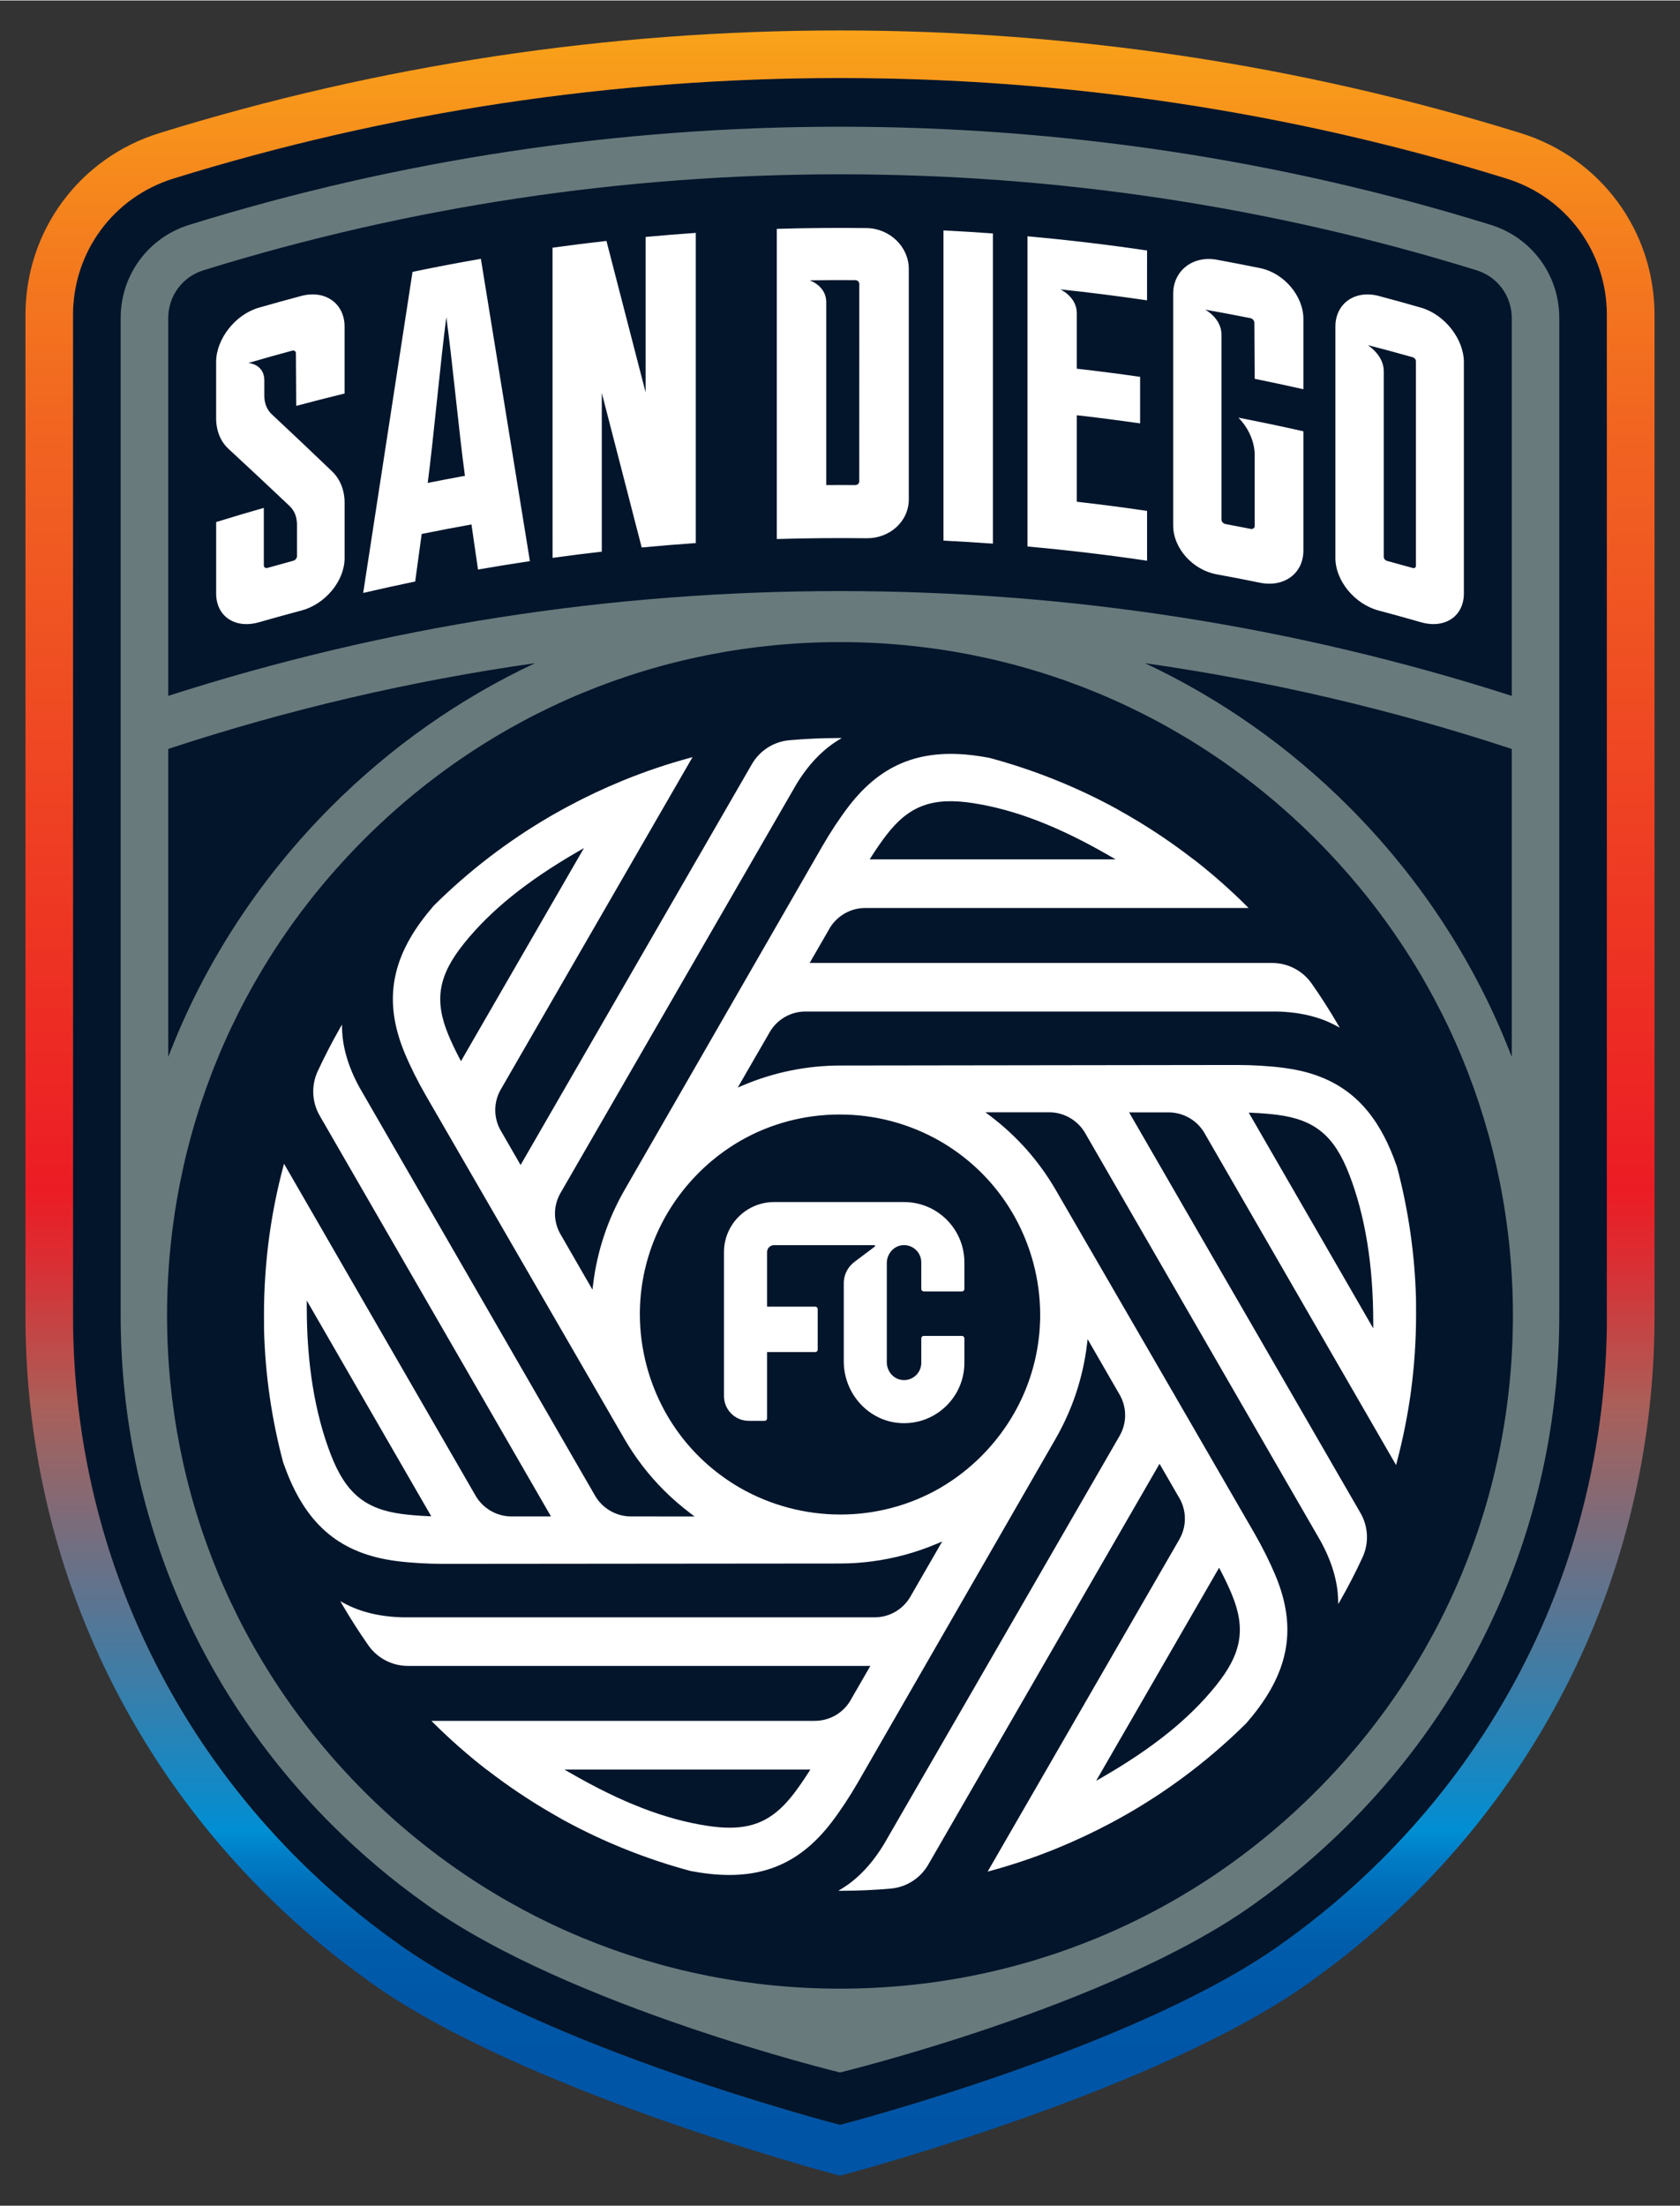
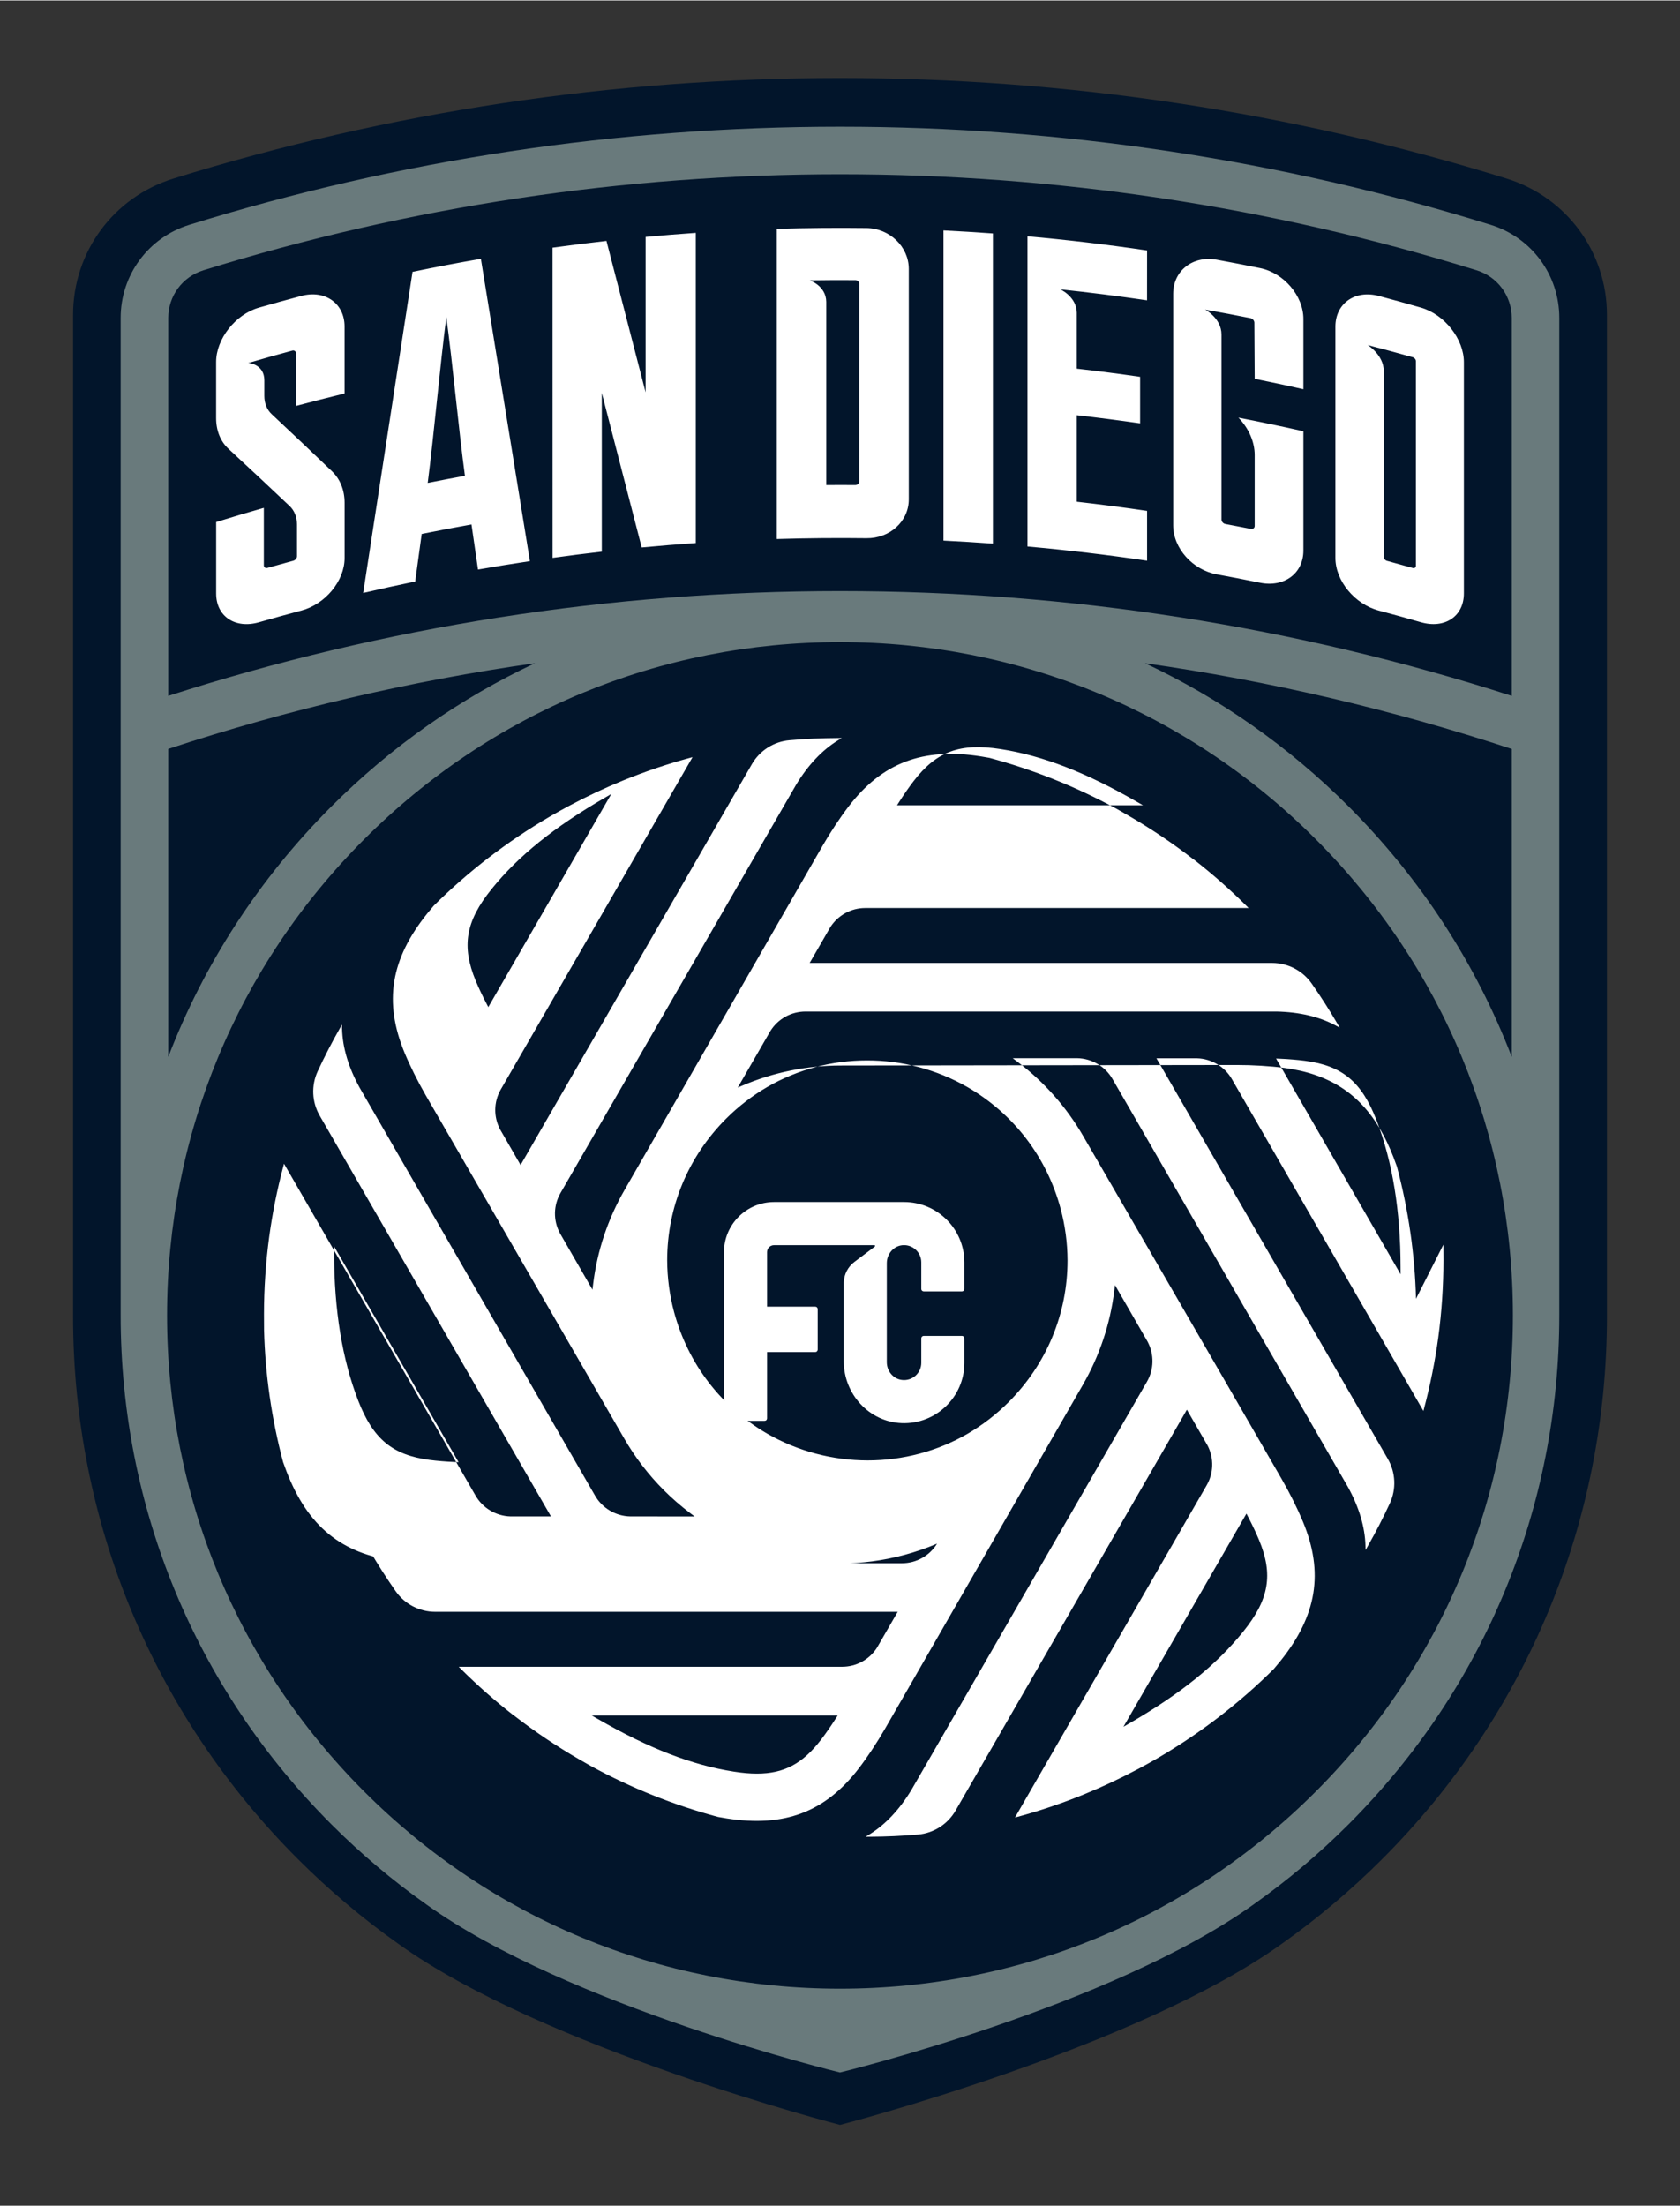
<svg xmlns="http://www.w3.org/2000/svg" height="362.284" viewBox="0 0 467.72 613.62" width="276.026">
  <rect x="0" y="0" width="467.72" height="613.62" fill="#333333" stroke="none" />
  <linearGradient id="a" gradientUnits="userSpaceOnUse" x1="233.858" x2="233.858" y1="4.241" y2="598.777">
    <stop offset="0" stop-color="#f9a51a" />
    <stop offset=".006" stop-color="#f9a31a" />
    <stop offset=".113" stop-color="#f47b1e" />
    <stop offset=".198" stop-color="#f16321" />
    <stop offset=".25" stop-color="#f05a22" />
    <stop offset=".55" stop-color="#ec1c24" />
    <stop offset=".583" stop-color="#da2e33" />
    <stop offset=".649" stop-color="#ab5e58" />
    <stop offset=".65" stop-color="#aa5f59" />
    <stop offset=".833" stop-color="#0f8ac8" />
    <stop offset=".85" stop-color="#008ed3" />
    <stop offset=".863" stop-color="#007bc4" />
    <stop offset=".881" stop-color="#006ab6" />
    <stop offset=".902" stop-color="#005dac" />
    <stop offset=".932" stop-color="#0056a7" />
    <stop offset="1" stop-color="#0054a5" />
  </linearGradient>
  <path d="m447.38 366.12v-278.61c0-17.52-11.24-32.77-27.96-37.96-59.87-18.56-122.3-27.97-185.56-27.97s-125.69 9.41-185.56 27.97c-16.73 5.18-27.96 20.44-27.96 37.96v278.61c0 57.03 22.21 110.66 62.54 150.99 8.67 8.67 18.09 16.62 28.02 23.64 40.56 29.1 122.97 50.39 122.97 50.39s82.41-21.29 122.97-50.39c9.93-7.02 19.36-14.98 28.02-23.64 40.31-40.33 62.52-93.95 62.52-150.99z" fill="#02152b" />
-   <path d="m423.34 36.9c-61.13-18.95-124.89-28.56-189.48-28.56-64.6 0-128.35 9.61-189.49 28.57-22.3 6.9-37.28 27.24-37.28 50.6v278.61c0 60.57 23.59 117.52 66.42 160.35 7.23 7.23 15.01 14.03 23.17 20.26 0 0 5.63 4.16 6.29 4.63l.2.14c41.51 29.78 126.05 52.54 129.63 53.49l1.06.28 1.06-.28c3.58-.95 88.12-23.71 129.64-53.5l.18-.13c.64-.46 6.29-4.63 6.34-4.67 8.11-6.19 15.89-13 23.13-20.23 42.83-42.83 66.42-99.78 66.42-160.35v-278.6c0-23.36-14.98-43.7-37.29-50.61zm24.04 329.22c0 57.04-22.21 110.66-62.54 150.99-8.66 8.66-18.09 16.61-28.02 23.64-40.56 29.1-122.97 50.39-122.97 50.39s-82.41-21.29-122.97-50.39c-9.93-7.02-19.35-14.97-28.02-23.64-40.33-40.33-62.54-93.95-62.54-150.99v-278.61c0-17.52 11.24-32.77 27.96-37.96 59.87-18.56 122.3-27.97 185.56-27.97s125.69 9.41 185.56 27.97c16.73 5.18 27.96 20.44 27.96 37.96v278.61z" fill="url(#a)" />
  <path d="m415.01 62.43c-58.44-18.12-119.39-27.3-181.16-27.3s-122.71 9.18-181.15 27.3c-11.43 3.54-19.11 13.97-19.11 25.94v277.51c0 53.49 20.83 103.78 58.66 141.61 8.23 8.23 17.05 15.66 26.37 22.24h-.01c39.71 28.49 115.24 46.82 115.24 46.82s75.53-18.33 115.24-46.82h-.01c9.32-6.58 18.14-14.01 26.37-22.24 37.82-37.83 58.66-88.12 58.66-141.61v-277.51c.01-11.97-7.67-22.4-19.1-25.94m-358.38 12.65c57.17-17.72 116.8-26.71 177.23-26.71 60.44 0 120.06 8.99 177.23 26.71 5.85 1.81 9.79 7.16 9.79 13.29v105.13c-60.24-19.35-123.11-29.16-187.02-29.16-63.92 0-126.78 9.81-187.02 29.16v-105.13c0-6.13 3.93-11.47 9.79-13.29m-9.79 133.18c33.29-10.96 67.42-18.92 102.1-23.85-20.8 9.75-39.97 23.14-56.69 39.87-20.16 20.16-35.49 43.86-45.41 69.69zm319.49 290.1c-35.39 35.39-82.43 54.87-132.48 54.87s-97.09-19.49-132.47-54.87-54.87-82.43-54.87-132.47 19.49-97.09 54.87-132.48c35.38-35.38 82.43-54.87 132.47-54.87s97.09 19.49 132.48 54.87c35.38 35.39 54.87 82.43 54.87 132.48s-19.48 97.09-54.87 132.47m9.14-274.08c-16.73-16.73-35.89-30.12-56.7-39.87 34.68 4.93 68.81 12.9 102.11 23.86v85.7c-9.93-25.84-25.26-49.54-45.41-69.69" fill="#697a7c" />
  <g fill="#fff">
-     <path d="M82.38 98.15c.03 5.19.06 9.47.09 14.66 4.48-1.2 8.97-2.34 13.46-3.44 0-6.22 0-12.44 0-18.66 0-6.38-5.39-10.26-12.01-8.5-3.95 1.05-7.9 2.14-11.84 3.27-6.59 1.89-11.91 8.74-11.91 15.11v15.63c0 3.48 1.21 6.47 3.43 8.53 5.66 5.23 11.34 10.54 17.04 15.94 1.32 1.25 2.04 3.06 2.04 5.11v8.84c0 .55-.46 1.11-1.02 1.26-2.4.65-4.8 1.31-7.19 1.99-.56.16-1.02-.15-1.02-.7 0-5.64 0-10.36 0-16-4.44 1.26-8.86 2.58-13.27 3.95v19.89c0 6.38 5.32 9.88 11.91 7.99 3.94-1.13 7.88-2.22 11.84-3.27 6.62-1.76 12.01-8.22 12.01-14.6 0-5.12 0-10.25 0-15.37 0-3.49-1.23-6.58-3.49-8.75-5.62-5.39-11.22-10.69-16.81-15.91-1.33-1.24-2.05-3.04-2.05-5.1 0-1.74 0-2.58 0-4.33 0-4.39-4.2-4.84-4.48-4.8-.01 0-.02 0-.02 0h.01-.01.01c4.08-1.2 8.16-2.35 12.26-3.45.56-.15 1.01.16 1.02.71zM133.88 71.89c-6.36 1.1-12.7 2.31-19.03 3.63-4.59 29.73-9.17 59.51-13.74 89.34 4.82-1.12 9.64-2.18 14.48-3.18.6-4.56 1.21-8.67 1.81-13.23 4.61-.94 9.23-1.82 13.86-2.64.61 4.33 1.21 8.21 1.82 12.54 4.81-.84 9.63-1.62 14.45-2.34-4.55-28.1-9.1-56.13-13.65-84.12zm-14.8 62.36c1.72-13.27 3.45-32.89 5.18-46.14 1.73 12.59 3.46 31.55 5.18 44.16-3.45.63-6.91 1.29-10.36 1.98zM153.83 68.79c5-.69 10-1.32 15.01-1.88 3.63 14.01 7.26 28.06 10.9 42.14 0-14.42 0-28.83 0-43.25 4.65-.43 9.31-.81 13.97-1.13v86.31c-5.02.35-10.04.76-15.06 1.23-3.71-14.37-7.41-28.71-11.11-43.01v44.17c-4.57.52-9.14 1.1-13.7 1.73-.01-28.77-.01-57.54-.01-86.31zM241.22 63.33c-8.32-.1-16.64-.03-24.96.22v86.31c8.32-.25 16.64-.32 24.96-.22 6.51.08 11.79-4.69 11.79-10.81 0-21.39 0-42.78 0-64.16-.01-6.11-5.28-11.26-11.79-11.34zm-2 70.49c0 .57-.5 1.03-1.11 1.03-2.69-.02-5.39-.02-8.08 0 0-18.13 0-32.86 0-50.99-.05-4.47-4.6-5.98-4.6-5.98h.03c-.04-.01-.06-.01-.06-.01 4.24-.06 8.48-.08 12.72-.05.61 0 1.11.47 1.11 1.05-.01 19.46-.01 35.5-.01 54.95zM262.67 150.3c4.59.23 9.18.51 13.76.84 0-28.77 0-57.54 0-86.31-4.59-.33-9.17-.62-13.76-.84zM319.35 69.57c-11.07-1.64-22.17-2.95-33.3-3.95v35.44 37.93 12.95c11.12 1 22.23 2.31 33.3 3.95 0-4.32 0-9.54 0-13.86-6.51-.96-13.03-1.81-19.57-2.55 0-8.33 0-15.75 0-24.07 5.89.67 11.76 1.43 17.63 2.27 0-4.32 0-8.63 0-12.95-5.87-.85-11.75-1.6-17.63-2.27 0-5.5 0-10.09 0-15.58-.07-4.45-4.58-6.5-4.58-6.49l.24.06c-.14-.04-.23-.06-.23-.06 8.06.85 16.11 1.87 24.13 3.05.01-4.33.01-9.56.01-13.87zM349.22 89.66c.03 5.51.06 10.11.09 15.62 4.53.91 9.05 1.88 13.56 2.9 0-6.53 0-13.05 0-19.58 0-6.37-5.39-12.77-12.07-14.13-4.01-.82-8.02-1.59-12.04-2.33-6.7-1.22-12.14 3.08-12.14 9.45v64.49c0 6.37 5.45 12.39 12.14 13.61 4.02.73 8.03 1.51 12.04 2.33 6.68 1.36 12.07-2.56 12.07-8.94 0-11.07 0-22.13 0-33.2-6.01-1.36-12.04-2.62-18.09-3.79 2.88 2.95 4.53 6.76 4.53 10.4v19.73c0 .57-.49.94-1.09.82-2.35-.47-4.71-.92-7.07-1.36-.6-.11-1.09-.67-1.09-1.24 0-17.77 0-33.72 0-51.49 0-4.54-4.55-6.93-4.55-6.92.01 0 .03.01.04.01-.02-.01-.04-.01-.04-.01 4.21.74 8.41 1.53 12.61 2.37.61.13 1.1.69 1.1 1.26zM395.59 85.47c-3.91-1.12-7.82-2.21-11.75-3.25-6.65-1.76-12.06 2.13-12.06 8.53v64.36c0 6.41 5.41 12.89 12.06 14.65 3.92 1.04 7.84 2.12 11.75 3.25 6.62 1.9 11.96-1.61 11.96-8.02 0-21.45 0-42.91 0-64.36 0-6.39-5.34-13.26-11.96-15.16zm-1.4 71.86c0 .46-.39.72-.86.59-2.4-.68-4.8-1.34-7.21-1.99-.48-.13-.87-.61-.87-1.07 0-17.84 0-33.86 0-51.69 0-4.54-4.49-7.29-4.49-7.28 4.2 1.08 8.39 2.21 12.57 3.39.48.14.86.62.86 1.08zM394.22 361.27c-.32-12.37-2.11-24.73-5.3-36.76-.29-.83-.62-1.73-.97-2.63-1.07-2.77-2.28-5.32-3.58-7.57-5.87-10.17-14.42-15.67-26.91-17.3-3.89-.51-8.68-.8-13.15-.8l-110.33.15c-9.4.01-18.53 1.87-27.15 5.52l-1.44.61 9.07-15.71c2.13-3.41 5.79-5.45 9.83-5.45h131.05c6.43.13 12.02 1.45 16.61 3.94l1.04.56-.6-1.02c-2.24-3.84-4.67-7.64-7.22-11.27-2.51-3.58-6.62-5.72-10.99-5.72h-128.77l5.78-10.01c2.15-3.3 5.77-5.28 9.69-5.28h.13c.05 0 .09-.01.14 0h106.47l-.57-.57c-4.57-4.55-9.49-8.89-14.65-12.9l-.25-.16c-5.76-4.46-11.85-8.54-18.1-12.15-1.09-.63-2.17-1.24-3.25-1.86-11.14-6.08-23.02-10.83-35.33-14.14-.77-.14-1.6-.29-2.45-.42-16.12-2.51-27.46 1.8-36.79 13.97-2.38 3.1-5.03 7.11-7.27 10.99l-55.04 95.62c-4.69 8.14-7.65 16.98-8.79 26.27l-.19 1.55-9.06-15.71c-1.9-3.55-1.83-7.75.19-11.23l65.54-113.52c3.33-5.52 7.28-9.7 11.73-12.42l1.01-.62h-1.18c-4.46.02-8.97.22-13.39.61-4.36.38-8.26 2.87-10.45 6.65l-64.4 111.55-5.77-10.01c-1.76-3.45-1.7-7.47.16-10.84l.34-.59 53.14-92.05-.77.21c-6.25 1.69-12.47 3.8-18.49 6.25l-.26.11c-4.98 2.04-9.93 4.36-14.71 6.91l-.08.04c-1.65.88-3.21 1.75-4.79 2.65l-.67.39c-11.79 6.88-22.64 15.21-32.26 24.76-.58.67-1.2 1.41-1.81 2.17-10.23 12.7-12.17 24.69-6.3 38.84 1.5 3.61 3.64 7.91 5.88 11.79l55.25 95.5c3.04 5.26 6.76 10.1 11.04 14.38 2.24 2.24 4.7 4.38 7.3 6.35l1.24.94-17.9-.01c-4.05-.07-7.81-2.29-9.82-5.8l-65.51-113.47c-3.12-5.65-4.77-11.17-4.91-16.39l-.03-1.19-.59 1.03c-2.21 3.89-4.29 7.9-6.16 11.94-1.84 3.96-1.63 8.58.55 12.36l64.39 111.52h-11.28c-4.03-.11-7.77-2.35-9.75-5.85l-53.29-92.29-.21.78c-1.71 6.43-3.03 13.02-3.92 19.58-.96 7.16-1.45 14.41-1.45 21.55 0 1.46.01 2.91.02 4.35.32 12.37 2.1 24.73 5.3 36.76.29.83.62 1.73.97 2.64 5.89 15.21 15.29 22.88 30.49 24.88 3.88.51 8.67.8 13.15.8l110.33-.1c6.07 0 12.12-.8 17.98-2.37 3.06-.82 6.14-1.88 9.15-3.15l1.43-.61-9.04 15.66c-2.12 3.41-5.79 5.45-9.81 5.45h-131.09c-6.43-.13-12.02-1.45-16.6-3.94l-1.04-.56.6 1.02c2.24 3.83 4.67 7.63 7.22 11.27 2.51 3.58 6.62 5.72 10.99 5.72h128.77l-5.78 10.01c-2.14 3.31-5.77 5.28-9.69 5.28h-.12c-.06 0-.1 0-.15 0h-106.47l.57.57c4.57 4.55 9.49 8.89 14.65 12.9l.25.16c5.76 4.45 11.85 8.54 18.11 12.15 1.08.62 2.15 1.23 3.22 1.84 11.15 6.09 23.04 10.85 35.37 14.16.76.14 1.6.29 2.45.42 16.12 2.51 27.46-1.8 36.79-13.97 2.38-3.11 5.03-7.11 7.27-10.99l55.04-95.62c4.69-8.14 7.65-16.98 8.79-26.27l.19-1.55 9.07 15.72c1.89 3.55 1.82 7.74-.19 11.21l-65.54 113.51c-3.34 5.52-7.29 9.71-11.74 12.43l-1.01.62h1.19c4.45-.02 8.95-.22 13.39-.61 4.36-.38 8.26-2.87 10.45-6.66l64.4-111.55 5.78 10.01c1.81 3.54 1.69 7.7-.33 11.13-.03.06-.05.1-.08.14l-53.23 92.2.78-.21c6.25-1.7 12.48-3.8 18.52-6.27l.23-.1c4.98-2.04 9.91-4.36 14.67-6.89l.22-.11c1.6-.85 3.18-1.73 4.69-2.6l.63-.36c11.81-6.89 22.67-15.22 32.31-24.79.58-.67 1.19-1.41 1.81-2.17 10.23-12.71 12.18-24.69 6.3-38.84-1.5-3.61-3.64-7.91-5.88-11.79-17.73-30.72-51.46-88.89-55.28-95.48-4.69-8.1-10.87-15.08-18.38-20.74l-1.25-.94h17.96c4.04.07 7.81 2.29 9.82 5.79l65.52 113.48c3.12 5.65 4.77 11.17 4.91 16.39l.03 1.19.59-1.03c2.22-3.88 4.29-7.9 6.16-11.94 1.84-3.96 1.63-8.58-.55-12.36l-64.42-111.49h11.28c4.03.11 7.77 2.34 9.75 5.85l53.29 92.29.2-.78c1.71-6.44 3.03-13.05 3.93-19.62.96-7.15 1.44-14.39 1.44-21.52 0-1.46-.01-2.9-.02-4.35m-11.9 8.24-34.67-60.04.95.04c2.59.11 5.06.32 7.13.59 10.36 1.36 15.75 5.84 19.89 16.55 4.43 11.45 6.68 25.22 6.69 40.91zm-120.61-52.11c12.88 7.44 22.1 19.48 25.97 33.9 1.25 4.67 1.89 9.5 1.91 14.34 0 14.85-5.83 28.86-16.41 39.44-3.42 3.42-7.28 6.39-11.46 8.83-8.38 4.84-17.97 7.39-27.75 7.39-9.81 0-19.48-2.57-27.96-7.43-12.88-7.44-22.1-19.47-25.97-33.89-1.25-4.67-1.89-9.5-1.91-14.34 0-14.85 5.83-28.86 16.41-39.44 3.42-3.42 7.28-6.39 11.46-8.82 8.54-4.93 18.13-7.39 27.75-7.39 9.64-.02 19.32 2.46 27.96 7.41m9.27-94.04c11.68 1.82 23.73 6.48 37.92 14.66l1.69.97h-68.47l.51-.8c1.39-2.18 2.8-4.22 4.08-5.88 6.35-8.29 12.93-10.72 24.27-8.95m-146.15 64.48c-4-9.65-2.82-16.56 4.39-25.5 7.41-9.2 17.47-17.31 31.66-25.51l1.69-.98-34.24 59.3-.44-.85c-1.21-2.29-2.26-4.53-3.06-6.46m-4.77 133.95-.95-.04c-2.59-.11-5.06-.32-7.13-.59-10.36-1.36-15.75-5.84-19.89-16.55-4.43-11.46-6.68-25.22-6.69-40.91v-1.95zm105.54 70.47-.51.8c-1.4 2.19-2.81 4.23-4.08 5.88-5.17 6.75-10.36 9.5-17.91 9.5-1.93 0-4.01-.18-6.37-.55-11.68-1.82-23.73-6.48-37.92-14.66l-1.69-.97zm79.56 3.14 34.24-59.3.44.85c1.2 2.31 2.26 4.55 3.06 6.47 4.01 9.65 2.82 16.56-4.39 25.5-7.41 9.21-17.47 17.31-31.66 25.51z" />
+     <path d="M82.38 98.15c.03 5.19.06 9.47.09 14.66 4.48-1.2 8.97-2.34 13.46-3.44 0-6.22 0-12.44 0-18.66 0-6.38-5.39-10.26-12.01-8.5-3.95 1.05-7.9 2.14-11.84 3.27-6.59 1.89-11.91 8.74-11.91 15.11v15.63c0 3.48 1.21 6.47 3.43 8.53 5.66 5.23 11.34 10.54 17.04 15.94 1.32 1.25 2.04 3.06 2.04 5.11v8.84c0 .55-.46 1.11-1.02 1.26-2.4.65-4.8 1.31-7.19 1.99-.56.16-1.02-.15-1.02-.7 0-5.64 0-10.36 0-16-4.44 1.26-8.86 2.58-13.27 3.95v19.89c0 6.38 5.32 9.88 11.91 7.99 3.94-1.13 7.88-2.22 11.84-3.27 6.62-1.76 12.01-8.22 12.01-14.6 0-5.12 0-10.25 0-15.37 0-3.49-1.23-6.58-3.49-8.75-5.62-5.39-11.22-10.69-16.81-15.91-1.33-1.24-2.05-3.04-2.05-5.1 0-1.74 0-2.58 0-4.33 0-4.39-4.2-4.84-4.48-4.8-.01 0-.02 0-.02 0h.01-.01.01c4.08-1.2 8.16-2.35 12.26-3.45.56-.15 1.01.16 1.02.71zM133.88 71.89c-6.36 1.1-12.7 2.31-19.03 3.63-4.59 29.73-9.17 59.51-13.74 89.34 4.82-1.12 9.64-2.18 14.48-3.18.6-4.56 1.21-8.67 1.81-13.23 4.61-.94 9.23-1.82 13.86-2.64.61 4.33 1.21 8.21 1.82 12.54 4.81-.84 9.63-1.62 14.45-2.34-4.55-28.1-9.1-56.13-13.65-84.12zm-14.8 62.36c1.72-13.27 3.45-32.89 5.18-46.14 1.73 12.59 3.46 31.55 5.18 44.16-3.45.63-6.91 1.29-10.36 1.98zM153.83 68.79c5-.69 10-1.32 15.01-1.88 3.63 14.01 7.26 28.06 10.9 42.14 0-14.42 0-28.83 0-43.25 4.65-.43 9.31-.81 13.97-1.13v86.31c-5.02.35-10.04.76-15.06 1.23-3.71-14.37-7.41-28.71-11.11-43.01v44.17c-4.57.52-9.14 1.1-13.7 1.73-.01-28.77-.01-57.54-.01-86.31zM241.22 63.33c-8.32-.1-16.64-.03-24.96.22v86.31c8.32-.25 16.64-.32 24.96-.22 6.51.08 11.79-4.69 11.79-10.81 0-21.39 0-42.78 0-64.16-.01-6.11-5.28-11.26-11.79-11.34zm-2 70.49c0 .57-.5 1.03-1.11 1.03-2.69-.02-5.39-.02-8.08 0 0-18.13 0-32.86 0-50.99-.05-4.47-4.6-5.98-4.6-5.98h.03c-.04-.01-.06-.01-.06-.01 4.24-.06 8.48-.08 12.72-.05.61 0 1.11.47 1.11 1.05-.01 19.46-.01 35.5-.01 54.95zM262.67 150.3c4.59.23 9.18.51 13.76.84 0-28.77 0-57.54 0-86.31-4.59-.33-9.17-.62-13.76-.84zM319.35 69.57c-11.07-1.64-22.17-2.95-33.3-3.95v35.44 37.93 12.95c11.12 1 22.23 2.31 33.3 3.95 0-4.32 0-9.54 0-13.86-6.51-.96-13.03-1.81-19.57-2.55 0-8.33 0-15.75 0-24.07 5.89.67 11.76 1.43 17.63 2.27 0-4.32 0-8.63 0-12.95-5.87-.85-11.75-1.6-17.63-2.27 0-5.5 0-10.09 0-15.58-.07-4.45-4.58-6.5-4.58-6.49l.24.06c-.14-.04-.23-.06-.23-.06 8.06.85 16.11 1.87 24.13 3.05.01-4.33.01-9.56.01-13.87zM349.22 89.66c.03 5.51.06 10.11.09 15.62 4.53.91 9.05 1.88 13.56 2.9 0-6.53 0-13.05 0-19.58 0-6.37-5.39-12.77-12.07-14.13-4.01-.82-8.02-1.59-12.04-2.33-6.7-1.22-12.14 3.08-12.14 9.45v64.49c0 6.37 5.45 12.39 12.14 13.61 4.02.73 8.03 1.51 12.04 2.33 6.68 1.36 12.07-2.56 12.07-8.94 0-11.07 0-22.13 0-33.2-6.01-1.36-12.04-2.62-18.09-3.79 2.88 2.95 4.53 6.76 4.53 10.4v19.73c0 .57-.49.94-1.09.82-2.35-.47-4.71-.92-7.07-1.36-.6-.11-1.09-.67-1.09-1.24 0-17.77 0-33.72 0-51.49 0-4.54-4.55-6.93-4.55-6.92.01 0 .03.01.04.01-.02-.01-.04-.01-.04-.01 4.21.74 8.41 1.53 12.61 2.37.61.13 1.1.69 1.1 1.26zM395.59 85.47c-3.91-1.12-7.82-2.21-11.75-3.25-6.65-1.76-12.06 2.13-12.06 8.53v64.36c0 6.41 5.41 12.89 12.06 14.65 3.92 1.04 7.84 2.12 11.75 3.25 6.62 1.9 11.96-1.61 11.96-8.02 0-21.45 0-42.91 0-64.36 0-6.39-5.34-13.26-11.96-15.16zm-1.4 71.86c0 .46-.39.72-.86.59-2.4-.68-4.8-1.34-7.21-1.99-.48-.13-.87-.61-.87-1.07 0-17.84 0-33.86 0-51.69 0-4.54-4.49-7.29-4.49-7.28 4.2 1.08 8.39 2.21 12.57 3.39.48.14.86.62.86 1.08zM394.22 361.27c-.32-12.37-2.11-24.73-5.3-36.76-.29-.83-.62-1.73-.97-2.63-1.07-2.77-2.28-5.32-3.58-7.57-5.87-10.17-14.42-15.67-26.91-17.3-3.89-.51-8.68-.8-13.15-.8l-110.33.15c-9.4.01-18.53 1.87-27.15 5.52l-1.44.61 9.07-15.71c2.13-3.41 5.79-5.45 9.83-5.45h131.05c6.43.13 12.02 1.45 16.61 3.94l1.04.56-.6-1.02c-2.24-3.84-4.67-7.64-7.22-11.27-2.51-3.58-6.62-5.72-10.99-5.72h-128.77l5.78-10.01c2.15-3.3 5.77-5.28 9.69-5.28h.13c.05 0 .09-.01.14 0h106.47l-.57-.57c-4.57-4.55-9.49-8.89-14.65-12.9l-.25-.16c-5.76-4.46-11.85-8.54-18.1-12.15-1.09-.63-2.17-1.24-3.25-1.86-11.14-6.08-23.02-10.83-35.33-14.14-.77-.14-1.6-.29-2.45-.42-16.12-2.51-27.46 1.8-36.79 13.97-2.38 3.1-5.03 7.11-7.27 10.99l-55.04 95.62c-4.69 8.14-7.65 16.98-8.79 26.27l-.19 1.55-9.06-15.71c-1.9-3.55-1.83-7.75.19-11.23l65.54-113.52c3.33-5.52 7.28-9.7 11.73-12.42l1.01-.62h-1.18c-4.46.02-8.97.22-13.39.61-4.36.38-8.26 2.87-10.45 6.65l-64.4 111.55-5.77-10.01c-1.76-3.45-1.7-7.47.16-10.84l.34-.59 53.14-92.05-.77.21c-6.25 1.69-12.47 3.8-18.49 6.25l-.26.11c-4.98 2.04-9.93 4.36-14.71 6.91l-.08.04c-1.65.88-3.21 1.75-4.79 2.65l-.67.39c-11.79 6.88-22.64 15.21-32.26 24.76-.58.67-1.2 1.41-1.81 2.17-10.23 12.7-12.17 24.69-6.3 38.84 1.5 3.61 3.64 7.91 5.88 11.79l55.25 95.5c3.04 5.26 6.76 10.1 11.04 14.38 2.24 2.24 4.7 4.38 7.3 6.35l1.24.94-17.9-.01c-4.05-.07-7.81-2.29-9.82-5.8l-65.51-113.47c-3.12-5.65-4.77-11.17-4.91-16.39l-.03-1.19-.59 1.03c-2.21 3.89-4.29 7.9-6.16 11.94-1.84 3.96-1.63 8.58.55 12.36l64.39 111.52h-11.28c-4.03-.11-7.77-2.35-9.75-5.85l-53.29-92.29-.21.78c-1.71 6.43-3.03 13.02-3.92 19.58-.96 7.16-1.45 14.41-1.45 21.55 0 1.46.01 2.91.02 4.35.32 12.37 2.1 24.73 5.3 36.76.29.83.62 1.73.97 2.64 5.89 15.21 15.29 22.88 30.49 24.88 3.88.51 8.67.8 13.15.8l110.33-.1c6.07 0 12.12-.8 17.98-2.37 3.06-.82 6.14-1.88 9.15-3.15c-2.12 3.41-5.79 5.45-9.81 5.45h-131.09c-6.43-.13-12.02-1.45-16.6-3.94l-1.04-.56.6 1.02c2.24 3.83 4.67 7.63 7.22 11.27 2.51 3.58 6.62 5.72 10.99 5.72h128.77l-5.78 10.01c-2.14 3.31-5.77 5.28-9.69 5.28h-.12c-.06 0-.1 0-.15 0h-106.47l.57.57c4.57 4.55 9.49 8.89 14.65 12.9l.25.16c5.76 4.45 11.85 8.54 18.11 12.15 1.08.62 2.15 1.23 3.22 1.84 11.15 6.09 23.04 10.85 35.37 14.16.76.14 1.6.29 2.45.42 16.12 2.51 27.46-1.8 36.79-13.97 2.38-3.11 5.03-7.11 7.27-10.99l55.04-95.62c4.69-8.14 7.65-16.98 8.79-26.27l.19-1.55 9.07 15.72c1.89 3.55 1.82 7.74-.19 11.21l-65.54 113.51c-3.34 5.52-7.29 9.71-11.74 12.43l-1.01.62h1.19c4.45-.02 8.95-.22 13.39-.61 4.36-.38 8.26-2.87 10.45-6.66l64.4-111.55 5.78 10.01c1.81 3.54 1.69 7.7-.33 11.13-.03.06-.05.1-.08.14l-53.23 92.2.78-.21c6.25-1.7 12.48-3.8 18.52-6.27l.23-.1c4.98-2.04 9.91-4.36 14.67-6.89l.22-.11c1.6-.85 3.18-1.73 4.69-2.6l.63-.36c11.81-6.89 22.67-15.22 32.31-24.79.58-.67 1.19-1.41 1.81-2.17 10.23-12.71 12.18-24.69 6.3-38.84-1.5-3.61-3.64-7.91-5.88-11.79-17.73-30.72-51.46-88.89-55.28-95.48-4.69-8.1-10.87-15.08-18.38-20.74l-1.25-.94h17.96c4.04.07 7.81 2.29 9.82 5.79l65.52 113.48c3.12 5.65 4.77 11.17 4.91 16.39l.03 1.19.59-1.03c2.22-3.88 4.29-7.9 6.16-11.94 1.84-3.96 1.63-8.58-.55-12.36l-64.42-111.49h11.28c4.03.11 7.77 2.34 9.75 5.85l53.29 92.29.2-.78c1.71-6.44 3.03-13.05 3.93-19.62.96-7.15 1.44-14.39 1.44-21.52 0-1.46-.01-2.9-.02-4.35m-11.9 8.24-34.67-60.04.95.04c2.59.11 5.06.32 7.13.59 10.36 1.36 15.75 5.84 19.89 16.55 4.43 11.45 6.68 25.22 6.69 40.91zm-120.61-52.11c12.88 7.44 22.1 19.48 25.97 33.9 1.25 4.67 1.89 9.5 1.91 14.34 0 14.85-5.83 28.86-16.41 39.44-3.42 3.42-7.28 6.39-11.46 8.83-8.38 4.84-17.97 7.39-27.75 7.39-9.81 0-19.48-2.57-27.96-7.43-12.88-7.44-22.1-19.47-25.97-33.89-1.25-4.67-1.89-9.5-1.91-14.34 0-14.85 5.83-28.86 16.41-39.44 3.42-3.42 7.28-6.39 11.46-8.82 8.54-4.93 18.13-7.39 27.75-7.39 9.64-.02 19.32 2.46 27.96 7.41m9.27-94.04c11.68 1.82 23.73 6.48 37.92 14.66l1.69.97h-68.47l.51-.8c1.39-2.18 2.8-4.22 4.08-5.88 6.35-8.29 12.93-10.72 24.27-8.95m-146.15 64.48c-4-9.65-2.82-16.56 4.39-25.5 7.41-9.2 17.47-17.31 31.66-25.51l1.69-.98-34.24 59.3-.44-.85c-1.21-2.29-2.26-4.53-3.06-6.46m-4.77 133.95-.95-.04c-2.59-.11-5.06-.32-7.13-.59-10.36-1.36-15.75-5.84-19.89-16.55-4.43-11.46-6.68-25.22-6.69-40.91v-1.95zm105.54 70.47-.51.8c-1.4 2.19-2.81 4.23-4.08 5.88-5.17 6.75-10.36 9.5-17.91 9.5-1.93 0-4.01-.18-6.37-.55-11.68-1.82-23.73-6.48-37.92-14.66l-1.69-.97zm79.56 3.14 34.24-59.3.44.85c1.2 2.31 2.26 4.55 3.06 6.47 4.01 9.65 2.82 16.56-4.39 25.5-7.41 9.21-17.47 17.31-31.66 25.51z" />
    <path d="m201.56 348.28v40.05c0 3.81 3.09 6.9 6.9 6.9h4.42c.37 0 .67-.3.67-.67v-18.47h13.43c.37 0 .67-.3.67-.67v-11.29c0-.37-.3-.67-.67-.67h-13.43v-15.18c0-1.06.86-1.93 1.93-1.93h27.95c.2 0 .29.26.13.38l-5.7 4.29c-1.78 1.34-2.86 3.41-2.95 5.63v22.03c0 9.09 7.06 16.85 16.14 17.19 9.55.36 17.44-7.3 17.44-16.78v-6.82c0-.37-.3-.67-.67-.67h-10.66c-.37 0-.67.3-.67.67v6.82c0 2.86-2.51 5.14-5.43 4.76-2.42-.31-4.17-2.49-4.17-4.93v-27.57c0-2.51 1.83-4.75 4.33-4.99 2.86-.27 5.27 1.97 5.27 4.78v7.4c0 .37.3.67.67.67h10.66c.37 0 .67-.3.67-.67v-7.4c0-9.27-7.52-16.79-16.79-16.79h-36.21c-7.7.02-13.93 6.25-13.93 13.93" />
  </g>
</svg>